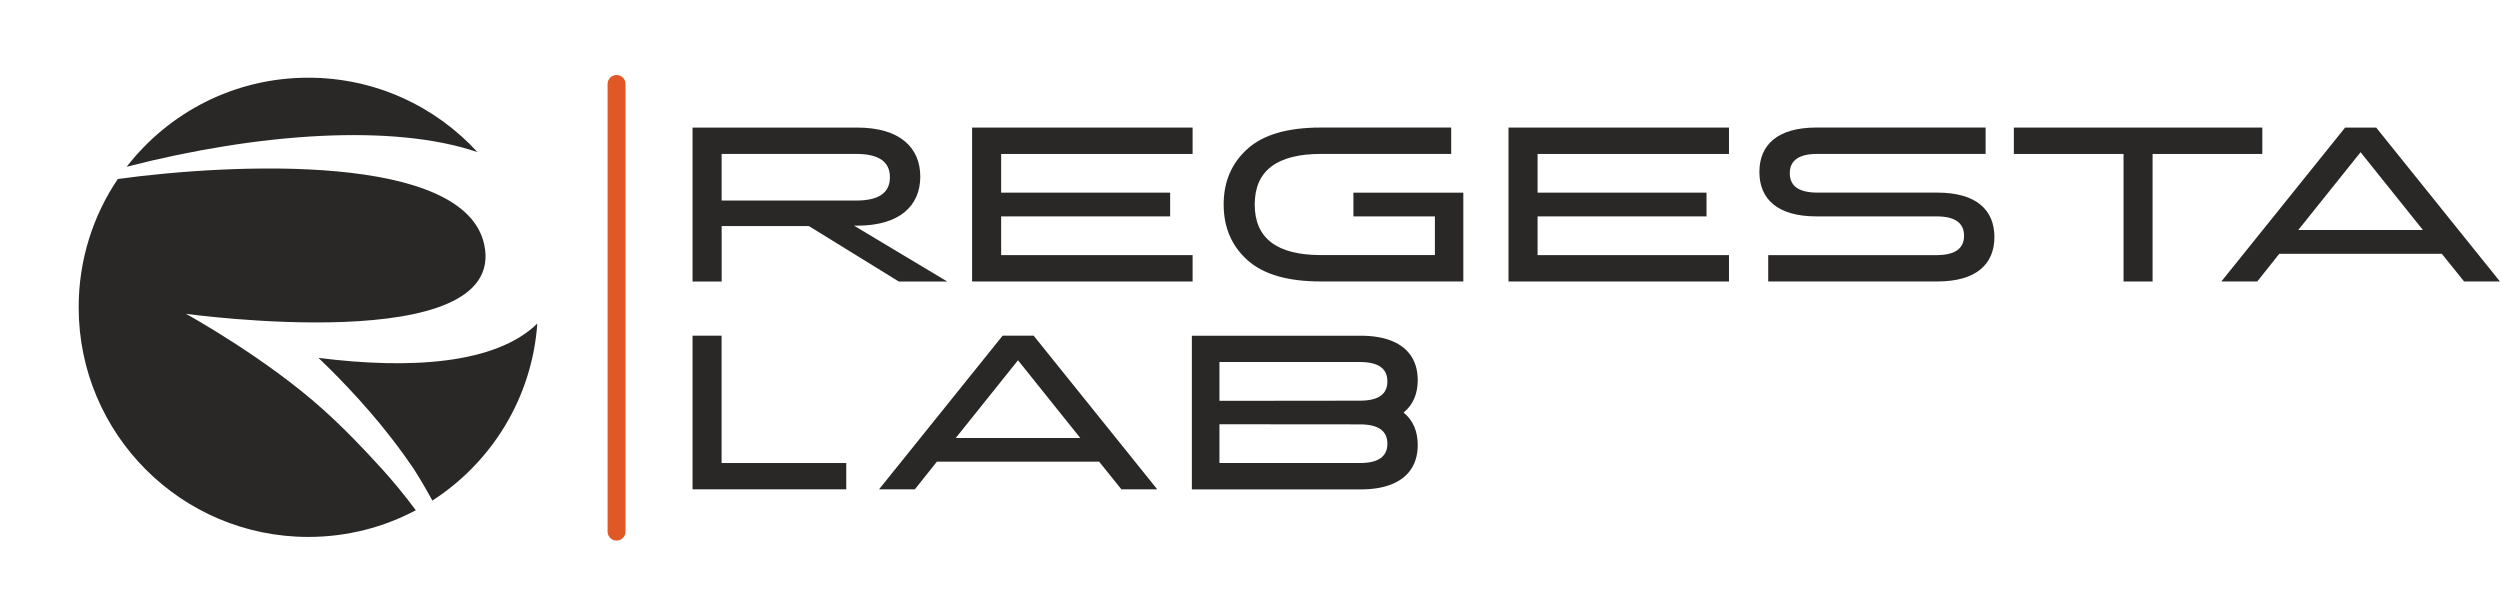
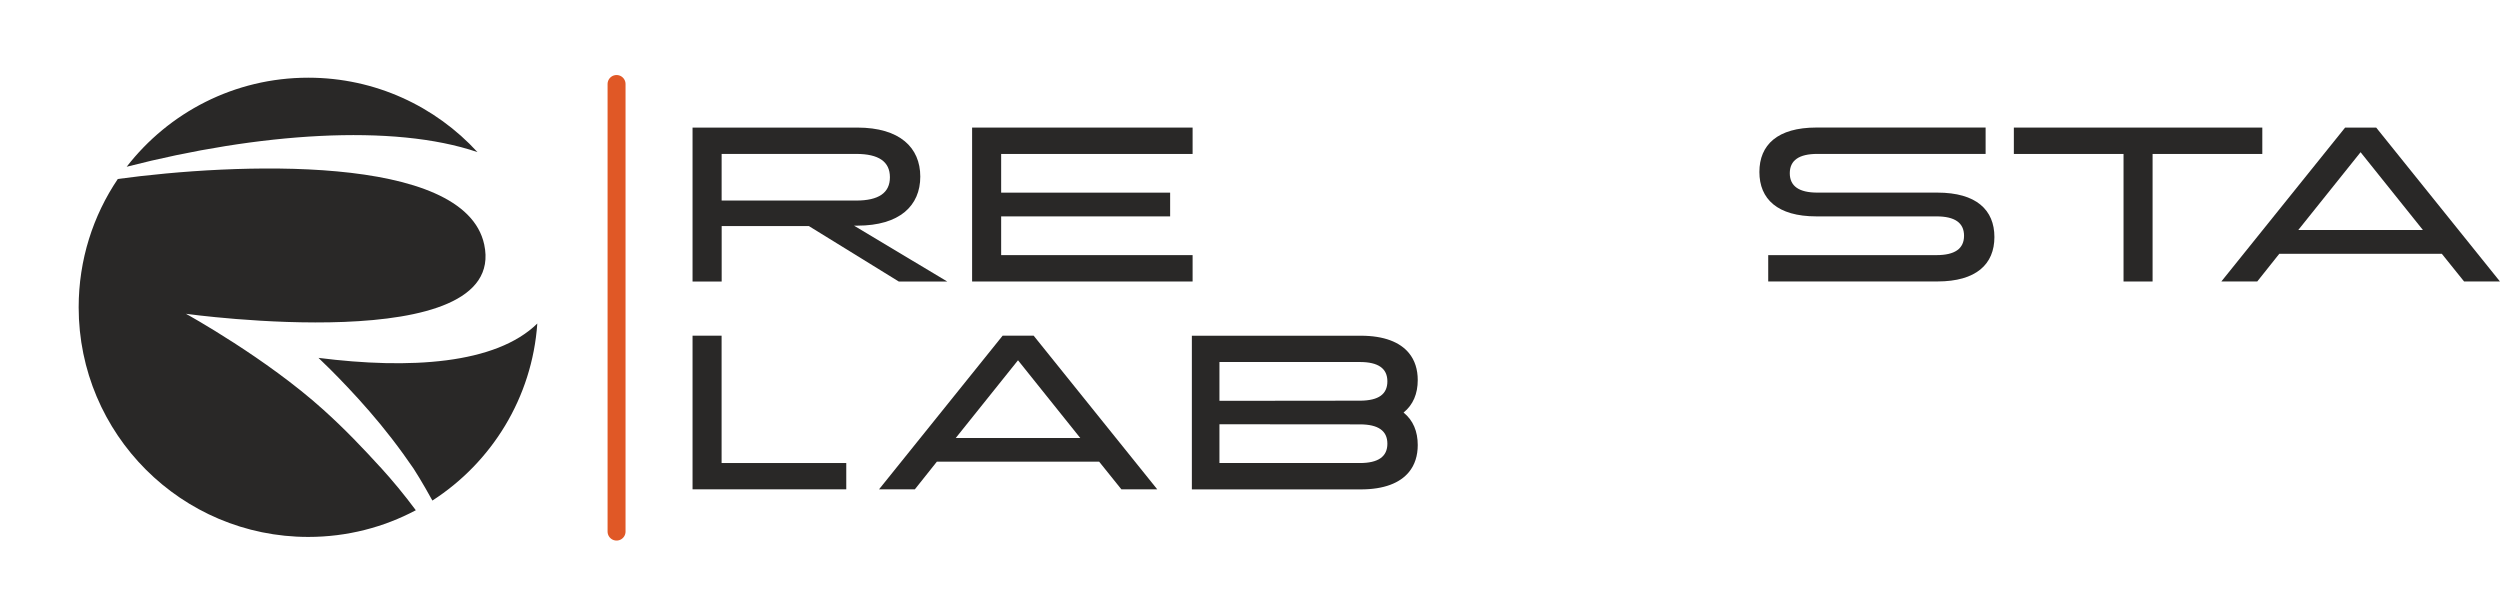
<svg xmlns="http://www.w3.org/2000/svg" id="Livello_2" data-name="Livello 2" viewBox="0 0 645.48 158.94">
  <defs>
    <style> .cls-1, .cls-2 { fill: none; } .cls-1, .cls-3 { stroke-width: 0px; } .cls-2 { stroke: #e05826; stroke-linecap: round; stroke-miterlimit: 10; stroke-width: 4.64px; } .cls-3 { fill: #292827; } </style>
  </defs>
  <g id="Livello_1-2" data-name="Livello 1">
    <g id="regesta_lab_H" data-name="regesta lab H">
-       <circle class="cls-1" cx="79.47" cy="79.47" r="79.47" />
      <g>
        <g>
          <path class="cls-3" d="M262.84,93.02l-16.07,20.06h32.14l-16.07-20.06ZM289.53,126.34l-5.74-7.14h-41.9l-5.68,7.14h-9.25l31.91-39.67h8.01l31.91,39.67h-9.25Z" />
          <polygon class="cls-3" points="178.81 126.34 178.81 86.67 186.31 86.67 186.31 119.55 218.5 119.55 218.5 126.34 178.81 126.34" />
          <path class="cls-3" d="M362.4,106.51c2.46-1.99,3.65-4.87,3.65-8.38,0-2.73-.74-5.12-2.28-6.98-2.31-2.81-6.4-4.47-12.44-4.47h-43.6v39.68h43.6c6.04,0,10.13-1.66,12.44-4.47,1.54-1.86,2.28-4.25,2.28-6.98,0-3.51-1.18-6.39-3.65-8.38ZM314.85,93.47h36.27c4.71,0,7.09,1.64,7.09,4.99s-2.31,4.93-6.87,4.99l-36.49.04v-10.01ZM314.85,119.54v-10l36.27.03c4.71,0,7.09,1.64,7.09,4.99s-2.38,4.99-7.09,4.99h-36.27Z" />
        </g>
        <g>
          <path class="cls-3" d="M186.32,39.75v12.03h34.75c5.8,0,8.7-1.99,8.7-6.02s-2.9-6.02-8.7-6.02h-34.75ZM178.81,72.68v-39.74h42.54c10.98,0,16.26,5.17,16.26,12.66s-5.29,12.66-16.26,12.66h-.85l24.06,14.42h-12.51l-23.2-14.31h-22.52v14.31h-7.51Z" />
          <polygon class="cls-3" points="250.99 72.68 250.99 32.94 307.92 32.94 307.92 39.75 258.49 39.75 258.49 49.74 302.12 49.74 302.12 55.87 258.49 55.87 258.49 65.87 307.92 65.87 307.92 72.68 250.99 72.68" />
-           <path class="cls-3" d="M349.44,55.87v-6.13h28.38v22.93h-36.8c-8.53,0-14.84-1.82-18.94-5.51-4.1-3.69-6.14-8.46-6.14-14.36s2.05-10.67,6.14-14.36c4.1-3.69,10.41-5.51,18.94-5.51h33.67v6.81h-33.61c-11.43,0-17.12,4.37-17.12,13.06s5.68,13.06,17.12,13.06h29.4v-9.99h-21.04Z" />
-           <polygon class="cls-3" points="389.48 72.68 389.48 32.94 446.41 32.94 446.41 39.75 396.99 39.75 396.99 49.74 440.61 49.74 440.61 55.87 396.99 55.87 396.99 65.87 446.41 65.87 446.41 72.68 389.48 72.68" />
          <path class="cls-3" d="M456.54,72.68v-6.81h43.45c4.72,0,7.11-1.65,7.11-5s-2.39-5-7.11-5h-31c-10.07,0-14.73-4.49-14.73-11.47s4.66-11.47,14.73-11.47h43.68v6.81h-43.45c-4.72,0-7.11,1.65-7.11,4.99s2.39,5,7.11,5h30.99c10.07,0,14.73,4.49,14.73,11.47s-4.66,11.47-14.73,11.47h-43.68Z" />
          <polygon class="cls-3" points="519.96 39.75 519.96 32.94 584.11 32.94 584.11 39.75 555.78 39.75 555.78 72.68 548.28 72.68 548.28 39.75 519.96 39.75" />
          <path class="cls-3" d="M609.48,39.3l-16.09,20.09h32.19l-16.1-20.09ZM636.21,72.68l-5.75-7.15h-41.97l-5.69,7.15h-9.27l31.96-39.74h8.02l31.96,39.74h-9.27Z" />
        </g>
      </g>
      <line class="cls-2" x1="159.19" y1="137.25" x2="159.19" y2="21.69" />
      <g>
        <circle class="cls-1" cx="79.59" cy="79.35" r="59.29" />
        <path class="cls-3" d="M138.73,83.51c-1.33,19.2-11.8,35.88-27.09,45.73-2.58-4.71-4.68-7.99-4.87-8.27-1.69-2.47-3.55-5.06-5.65-7.78-7.55-9.8-16.19-18.23-18.89-20.79,23.45,2.97,45.75,1.67,56.51-8.88ZM123.28,39.27c-10.84-11.81-26.4-19.21-43.69-19.21-19.07,0-36.03,9-46.88,22.99,34.03-8.74,68.82-11.19,90.56-3.78ZM98.15,120.57c-4.27-4.68-9.05-9.74-14.72-14.83-7.39-6.65-16.07-12.73-22.98-17.19-7.17-4.63-12.44-7.53-12.44-7.53,0,0,83.34,11.55,77.01-17.89-5.1-23.7-64.69-21-94.6-16.92-6.39,9.46-10.11,20.86-10.11,33.13,0,32.74,26.54,59.29,59.29,59.29,10.03,0,19.47-2.49,27.76-6.89-2.99-4.02-5.96-7.62-9.19-11.17Z" />
      </g>
    </g>
  </g>
</svg>